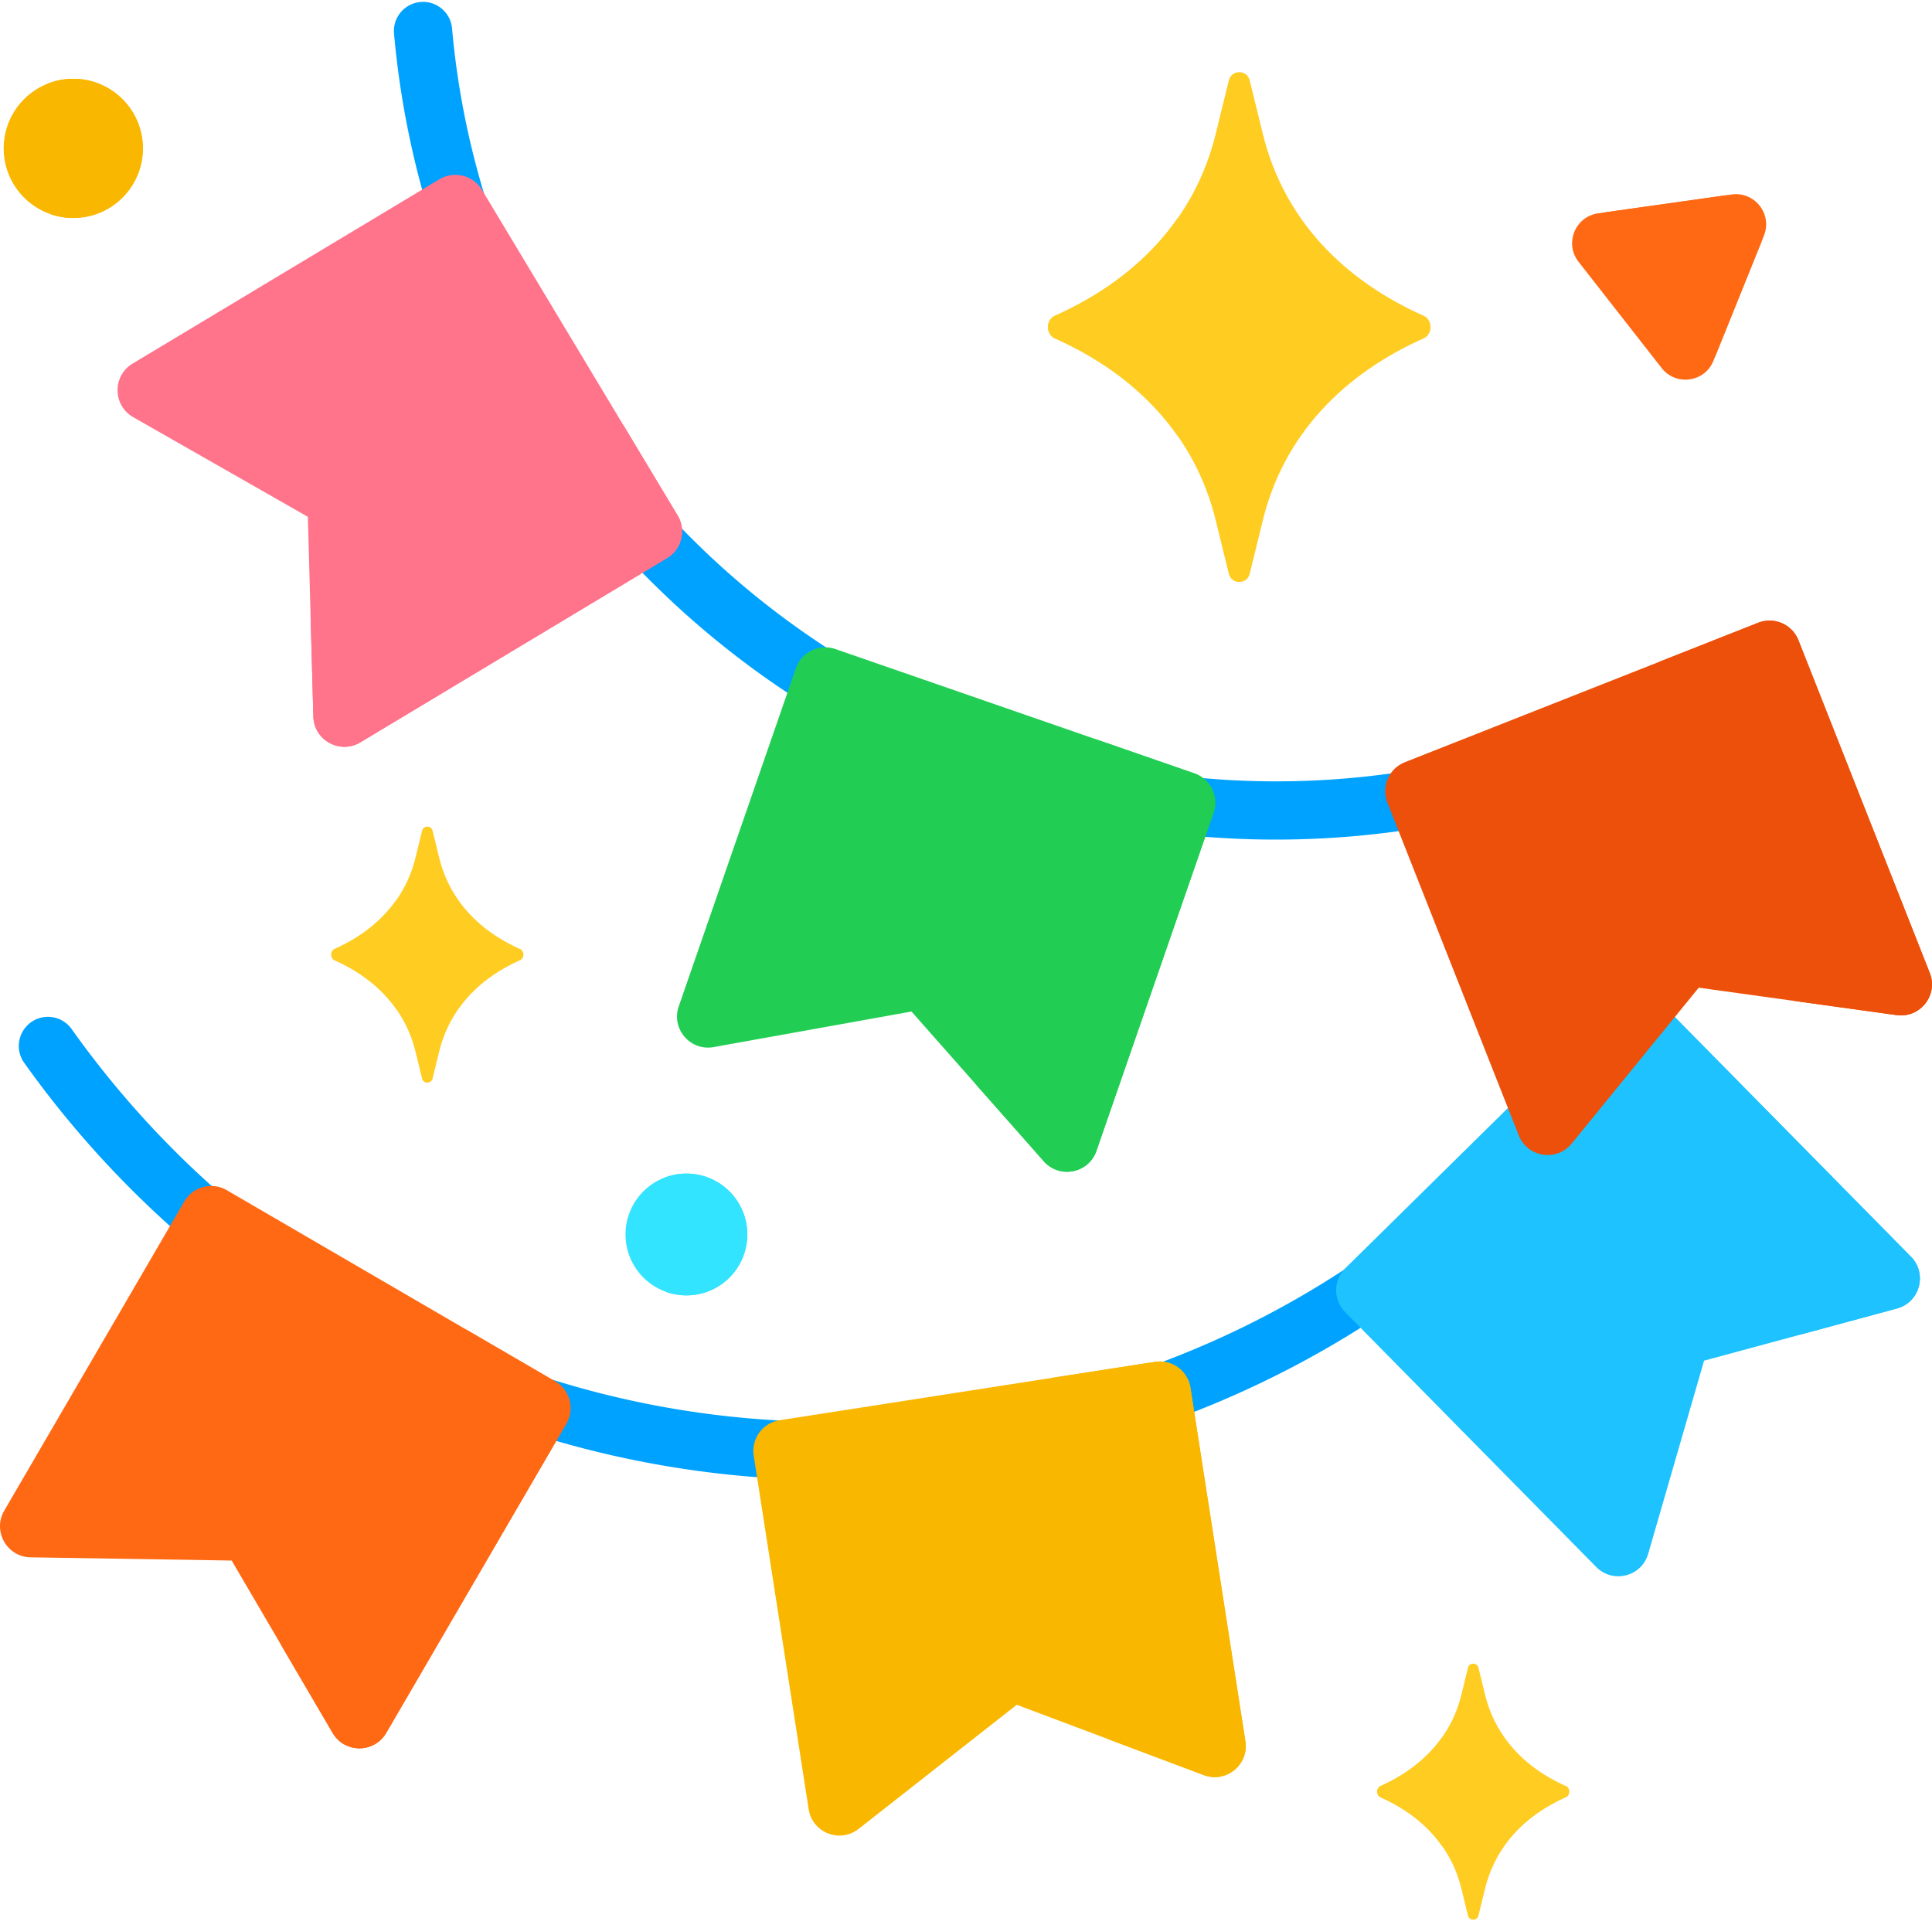
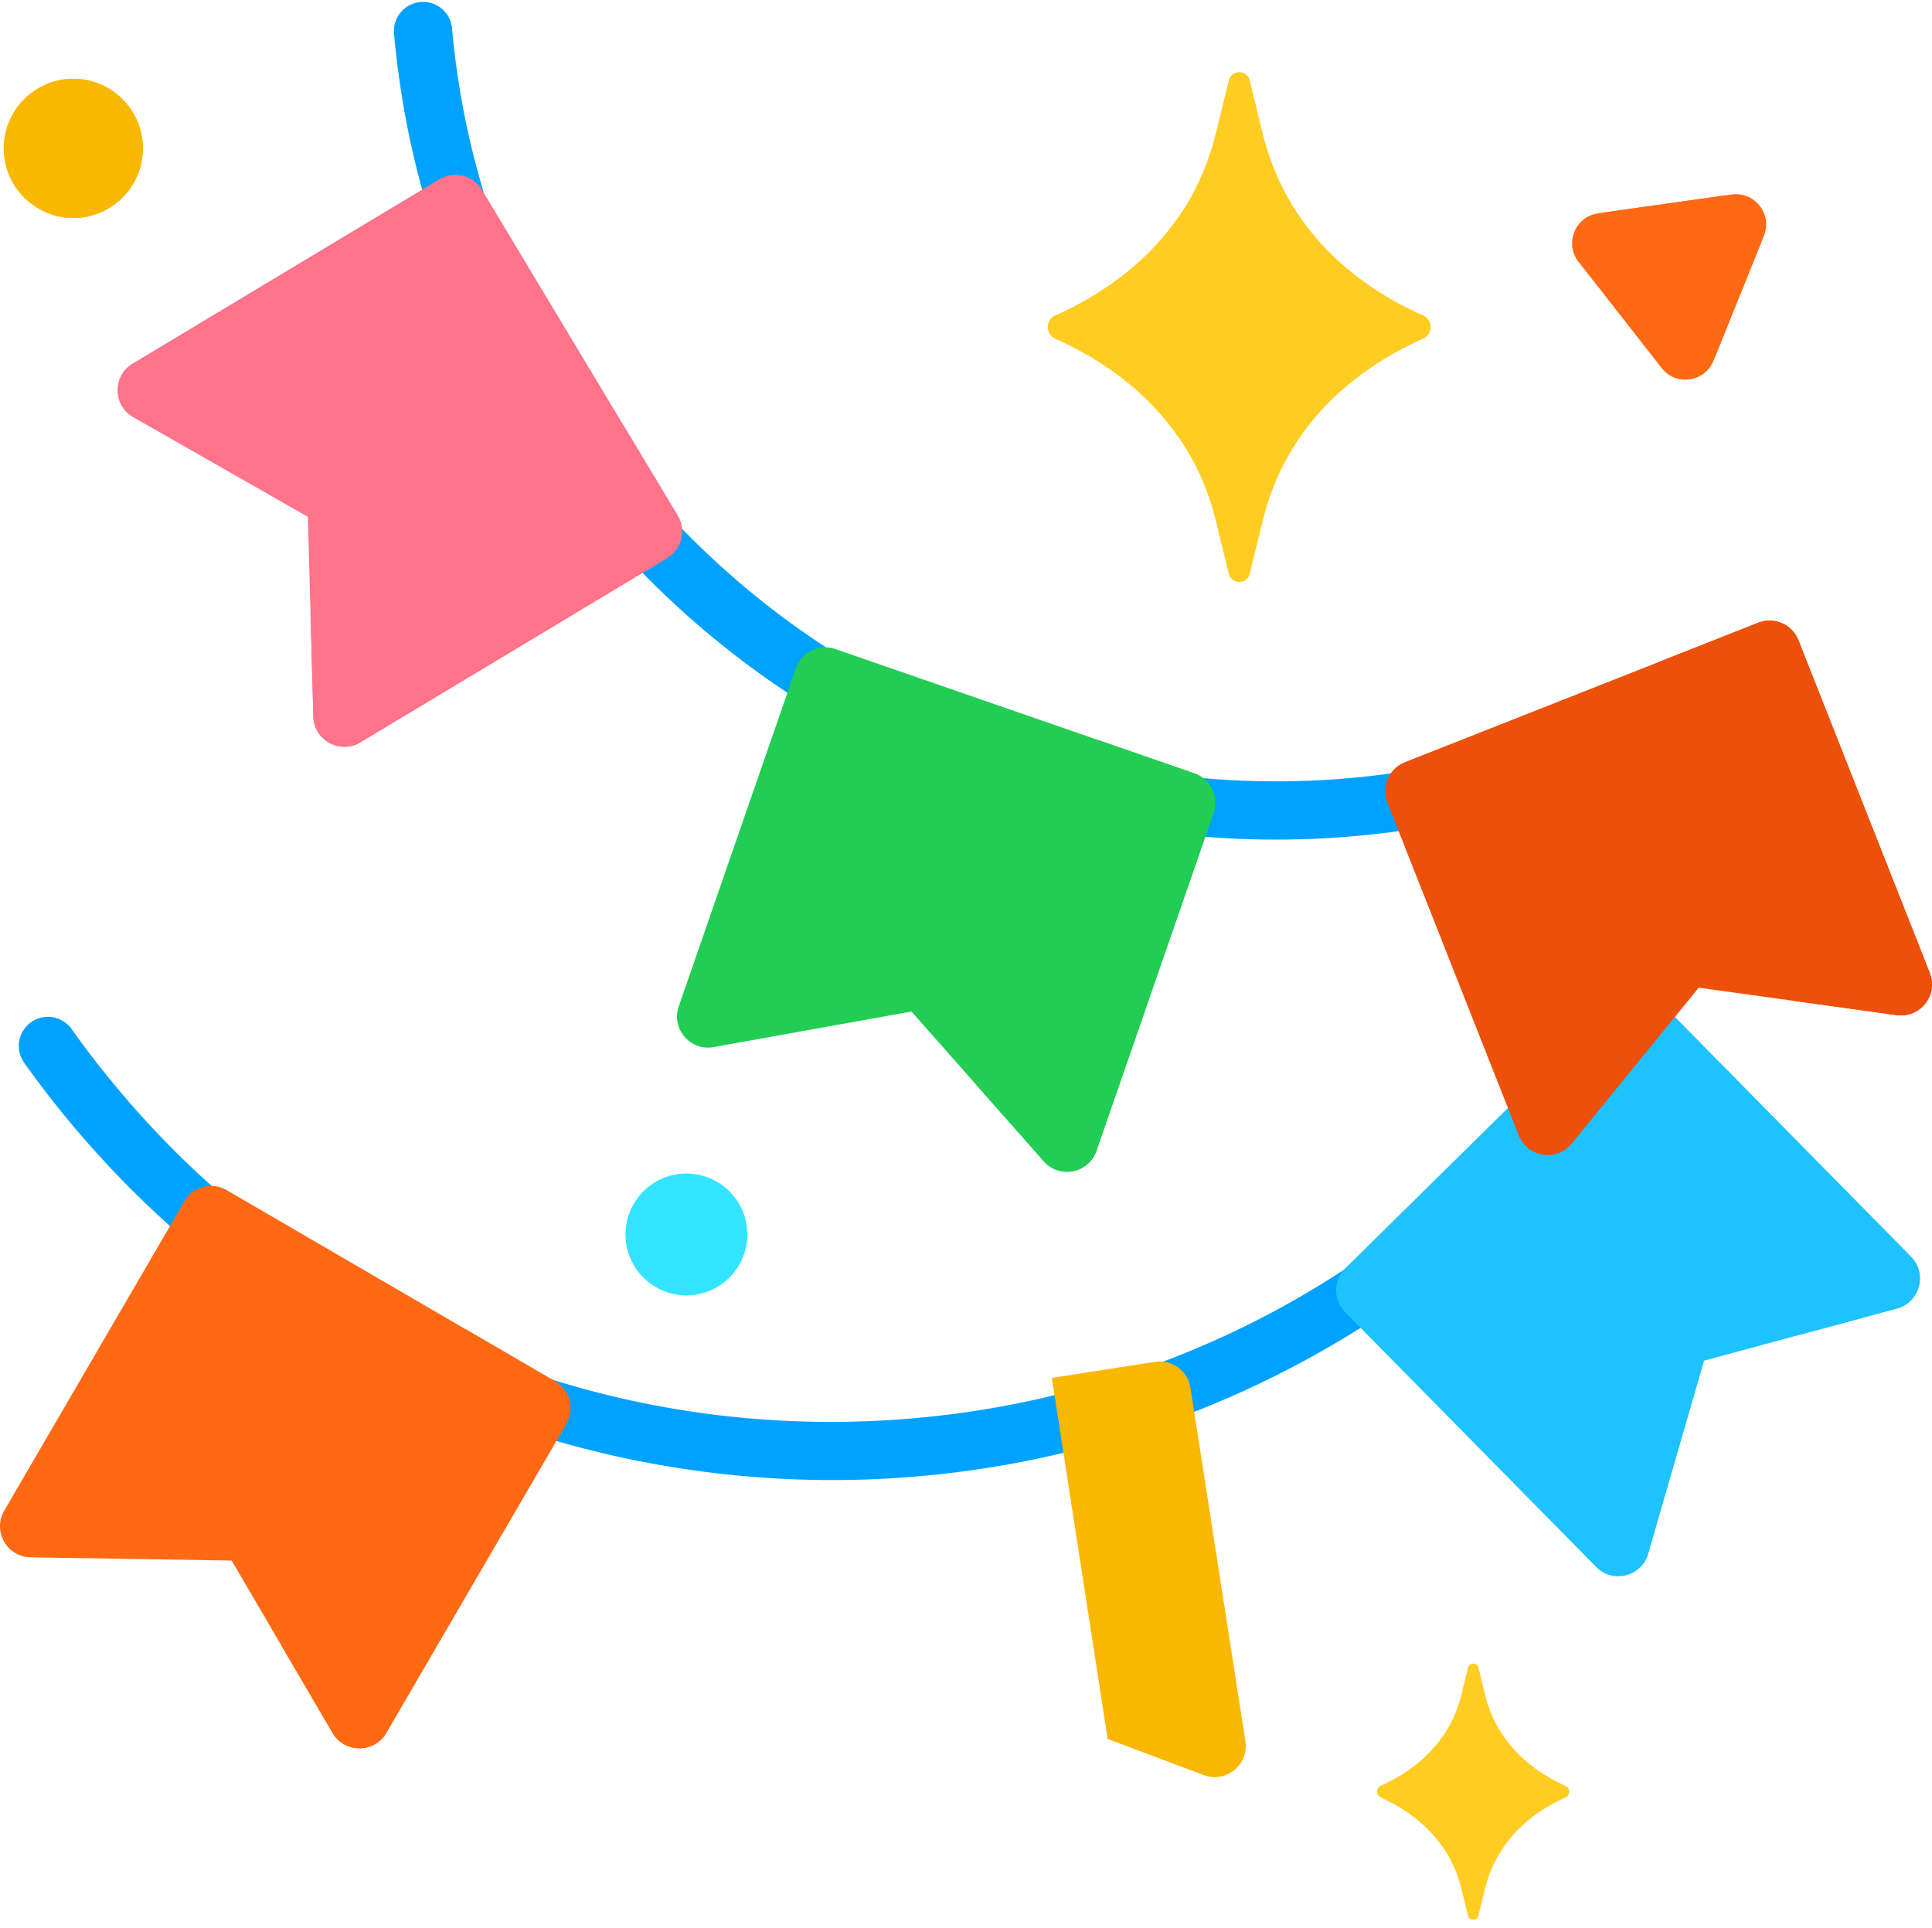
<svg xmlns="http://www.w3.org/2000/svg" version="1.1" x="0" y="0" viewBox="0 0 511.999 511" style="enable-background:new 0 0 512 512" xml:space="preserve" class="">
  <g>
    <path fill="#00a2ff" d="M338.094 222.516c-58.219 0-113.88-21.375-157.164-60.453-44.086-39.801-71.258-94.196-76.508-153.16A7.715 7.715 0 0 1 111.426.53c4.242-.383 7.992 2.758 8.37 7 10.028 112.598 105.567 199.551 218.349 199.551 1.273 0 2.539-.012 3.816-.031 44.129-.77 86.445-14.563 122.367-39.89 3.485-2.458 8.3-1.626 10.754 1.859a7.715 7.715 0 0 1-1.86 10.753c-38.46 27.122-83.757 41.887-130.995 42.707-1.375.024-2.758.036-4.133.036zM220.566 392.254c-39.375 0-78.34-8.824-113.75-25.883-39.96-19.25-74.68-48.535-100.402-84.691a7.715 7.715 0 1 1 12.574-8.946c50.633 71.164 132.797 109.828 219.785 103.418 92.739-6.832 172.997-64.27 209.446-149.902 1.668-3.922 6.203-5.746 10.125-4.078a7.72 7.72 0 0 1 4.078 10.125c-18.606 43.703-48.75 81.625-87.176 109.656-39.52 28.832-86.316 45.98-135.336 49.59a262.5 262.5 0 0 1-19.344.71zm0 0" opacity="1" data-original="#00a2ff" class="" />
    <path fill="#ff6914" d="m454.078 95.617 13.379-33.16c2.305-5.71-2.441-11.773-8.539-10.914l-35.402 4.996c-6.102.86-8.98 7.996-5.188 12.848L440.36 97.55c3.793 4.851 11.418 3.777 13.72-1.934zm0 0" opacity="1" data-original="#ff8514" class="" />
    <path fill="#ff6914" d="m456.715 51.852-30.996 4.375c-5.145.726-8.301 5.304-7.953 9.914l26.347-3.72c7.078-.995 12.582 6.04 9.907 12.669l-9.704 24.055c4.168.894 8.79-1.118 10.598-5.594l11.711-29.031c2.672-6.63-2.832-13.665-9.91-12.668zm0 0" opacity="1" data-original="#ff6914" class="" />
    <path fill="#21ce53" d="m276.617 307.766-35.058-39.68-52.446 9.422c-6.191 1.113-11.293-4.852-9.234-10.797l31.043-89.613a8.233 8.233 0 0 1 10.473-5.082l95.117 32.949a8.233 8.233 0 0 1 5.082 10.472l-31.028 89.575c-2.066 5.953-9.777 7.476-13.949 2.754zm0 0" opacity="1" data-original="#ee4a84" class="" />
    <path fill="#ff738b" d="m83.04 189.906-1.45-52.93-46.281-26.41c-5.465-3.117-5.555-10.964-.16-14.207l81.288-48.843c3.899-2.34 8.958-1.078 11.297 2.816l51.844 86.285a8.23 8.23 0 0 1-2.816 11.297l-81.254 48.82c-5.403 3.246-12.297-.53-12.469-6.828zm0 0" opacity="1" data-original="#ff738b" class="" />
    <path fill="#1dc2ff" d="m502.707 346.785-51.11 13.828-14.812 51.192c-1.746 6.043-9.355 7.968-13.77 3.488l-66.558-67.555a8.23 8.23 0 0 1 .086-11.64l71.703-70.649a8.235 8.235 0 0 1 11.645.086l66.53 67.527c4.423 4.489 2.368 12.079-3.714 13.723zm0 0" opacity="1" data-original="#1dc2ff" class="" />
-     <path fill="#fab700" d="m319.008 470.445-49.563-18.629-41.918 32.903c-4.949 3.883-12.25 1.004-13.218-5.211l-14.567-93.711a8.236 8.236 0 0 1 6.871-9.399l99.465-15.464c4.492-.696 8.703 2.378 9.402 6.87l14.56 93.673c.968 6.226-5.134 11.187-11.032 8.968zm0 0" opacity="1" data-original="#fad200" class="" />
    <path fill="#ff6914" d="M88.148 459.281 61.391 413.59l-53.282-.856c-6.289-.101-10.144-6.937-6.98-12.375l47.723-81.953c2.289-3.93 7.328-5.261 11.253-2.972l86.993 50.652a8.23 8.23 0 0 1 2.968 11.254l-47.699 81.922c-3.172 5.445-11.035 5.457-14.219.02zm0 0" opacity="1" data-original="#ff8514" class="" />
    <path fill="#21ce53" d="m316.508 204.965-26.246-9.094-31.754 91.399 18.11 20.496c4.171 4.722 11.882 3.199 13.945-2.754l31.03-89.574a8.231 8.231 0 0 0-5.085-10.473zm0 0" opacity="1" data-original="#d93984" class="" />
    <path fill="#ff738b" d="m165.29 112.832-82.993 49.992.742 27.082c.172 6.297 7.066 10.074 12.469 6.828l81.254-48.82a8.23 8.23 0 0 0 2.816-11.297zm0 0" opacity="1" data-original="#ee4a84" class="" />
    <path fill="#1DC2FF" d="m506.422 333.063-66.531-67.528a8.235 8.235 0 0 0-11.645-.086l-19.289 19.008 68.238 69.234 25.512-6.902c6.082-1.648 8.137-9.238 3.715-13.726zm0 0" opacity="1" data-original="#00a2ff" class="" />
    <path fill="#fab700" d="m330.04 461.477-14.563-93.672a8.236 8.236 0 0 0-9.399-6.871l-27.32 4.25 14.777 95.687 25.473 9.574c5.898 2.22 12-2.742 11.031-8.968zm0 0" opacity="1" data-original="#fab700" class="" />
    <path fill="#ff6914" d="m147.094 366.086-23.586-13.734-49 83.636 13.64 23.293c3.184 5.438 11.047 5.426 14.215-.02l47.703-81.921c2.29-3.926.957-8.965-2.972-11.254zm0 0" opacity="1" data-original="#ff6914" class="" />
    <path fill="#ed500a" d="m502.625 269.035-52.445-7.27-33.66 41.313c-3.973 4.879-11.727 3.676-14.04-2.176l-34.82-88.214c-1.668-4.227.406-9.008 4.637-10.68l93.629-36.957c4.226-1.672 9.008.402 10.68 4.633l34.804 88.175c2.317 5.86-2.543 12.04-8.785 11.176zm0 0" opacity="1" data-original="#ed500a" class="" />
    <path fill="#ed500a" d="m511.41 257.86-34.805-88.176a8.227 8.227 0 0 0-10.68-4.633l-26.097 10.3 35.672 89.922 27.125 3.762c6.242.863 11.102-5.316 8.785-11.176zm0 0" opacity="1" data-original="#d1390a" class="" />
    <path fill="#fab700" d="M37.855 39c-.175-10.184-8.578-18.293-18.761-18.117C8.91 21.063.8 29.46.977 39.645c.175 10.183 8.578 18.292 18.761 18.117C29.922 57.586 38.031 49.184 37.855 39zm0 0" opacity="1" data-original="#fad200" class="" />
    <path fill="#fab700" d="M19.094 20.887a18.4 18.4 0 0 0-6.297 1.218c7.117 2.457 12.289 9.153 12.426 17.122.14 7.964-4.793 14.836-11.82 17.539 1.98.683 4.117 1.039 6.331 1 10.188-.176 18.297-8.578 18.121-18.762s-8.574-18.297-18.761-18.117zm0 0" opacity="1" data-original="#fab700" class="" />
    <path fill="#32e4ff" d="M198.04 326.879c-.157-8.91-7.505-16.008-16.419-15.856-8.91.157-16.008 7.508-15.851 16.418.152 8.91 7.503 16.012 16.414 15.856 8.914-.156 16.011-7.504 15.855-16.418zm0 0" opacity="1" data-original="#32e4ff" class="" />
-     <path fill="#32e4ff" d="M181.625 311.043c-1.941.035-3.797.41-5.512 1.07 6.23 2.149 10.754 8.008 10.875 14.98.121 6.97-4.199 12.985-10.347 15.348 1.734.602 3.601.91 5.543.875 8.914-.152 16.011-7.503 15.859-16.418-.156-8.91-7.508-16.007-16.418-15.855zm0 0" opacity="1" data-original="#1dc2ff" class="" />
    <path fill="#ffcc22" d="m331.188 21.305 3.449 14.09c5.59 22.832 21.457 38.93 42.957 48.44 2.035 1.356 2.035 4.349 0 5.704-21.5 9.512-37.367 25.606-42.957 48.441l-3.45 14.086c-.71 2.903-4.832 2.903-5.539 0L322.2 137.98c-5.59-22.832-21.457-38.93-42.957-48.44-2.035-1.356-2.035-4.349 0-5.704 21.5-9.512 37.367-25.61 42.957-48.441l3.45-14.09c.706-2.899 4.828-2.899 5.538 0zm0 0" opacity="1" data-original="#ffc738" class="" />
    <path fill="#FFCC22" d="M345.031 83.836c-13.625-6.031-24.976-14.711-32.894-26.066-7.918 11.355-19.27 20.039-32.895 26.066-2.035 1.355-2.035 4.348 0 5.703 13.621 6.027 24.977 14.707 32.895 26.063 7.918-11.356 19.27-20.036 32.894-26.063 2.035-1.36 2.035-4.348 0-5.703zm0 0" opacity="1" data-original="#ffdf57" class="" />
-     <path fill="#ffcc22" d="m114.64 220.172 1.731 7.074c2.809 11.465 10.777 19.55 21.57 24.324a1.723 1.723 0 0 1 0 2.868c-10.796 4.773-18.761 12.859-21.57 24.324l-1.73 7.074c-.36 1.457-2.426 1.457-2.786 0l-1.73-7.074c-2.809-11.465-10.777-19.547-21.57-24.325a1.723 1.723 0 0 1 0-2.867c10.797-4.773 18.761-12.86 21.57-24.324l1.73-7.074c.36-1.457 2.426-1.457 2.786 0zm0 0" opacity="1" data-original="#ffc738" class="" />
-     <path fill="#FFCC22" d="M121.59 251.57c-6.84-3.027-12.54-7.386-16.52-13.09-3.976 5.704-9.675 10.063-16.515 13.09a1.719 1.719 0 0 0 0 2.864c6.84 3.027 12.539 7.386 16.515 13.09 3.98-5.704 9.68-10.063 16.52-13.09a1.719 1.719 0 0 0 0-2.864zm0 0" opacity="1" data-original="#ffdf57" class="" />
    <path fill="#ffcc22" d="m391.809 442.008 1.734 7.074c2.805 11.469 10.773 19.55 21.57 24.328a1.719 1.719 0 0 1 0 2.863c-10.797 4.778-18.765 12.86-21.57 24.329l-1.734 7.074c-.356 1.453-2.426 1.453-2.782 0l-1.73-7.074c-2.809-11.47-10.777-19.551-21.57-24.329a1.719 1.719 0 0 1 0-2.863c10.793-4.777 18.761-12.86 21.57-24.328l1.73-7.074c.356-1.453 2.426-1.453 2.782 0zm0 0" opacity="1" data-original="#ffc738" class="" />
    <path fill="#FFCC22" d="M398.762 473.41c-6.84-3.027-12.543-7.387-16.52-13.09-3.976 5.703-9.676 10.063-16.52 13.09a1.723 1.723 0 0 0 0 2.863c6.844 3.028 12.544 7.387 16.52 13.09 3.977-5.703 9.68-10.062 16.52-13.09a1.719 1.719 0 0 0 0-2.863zm0 0" opacity="1" data-original="#ffdf57" class="" />
  </g>
</svg>